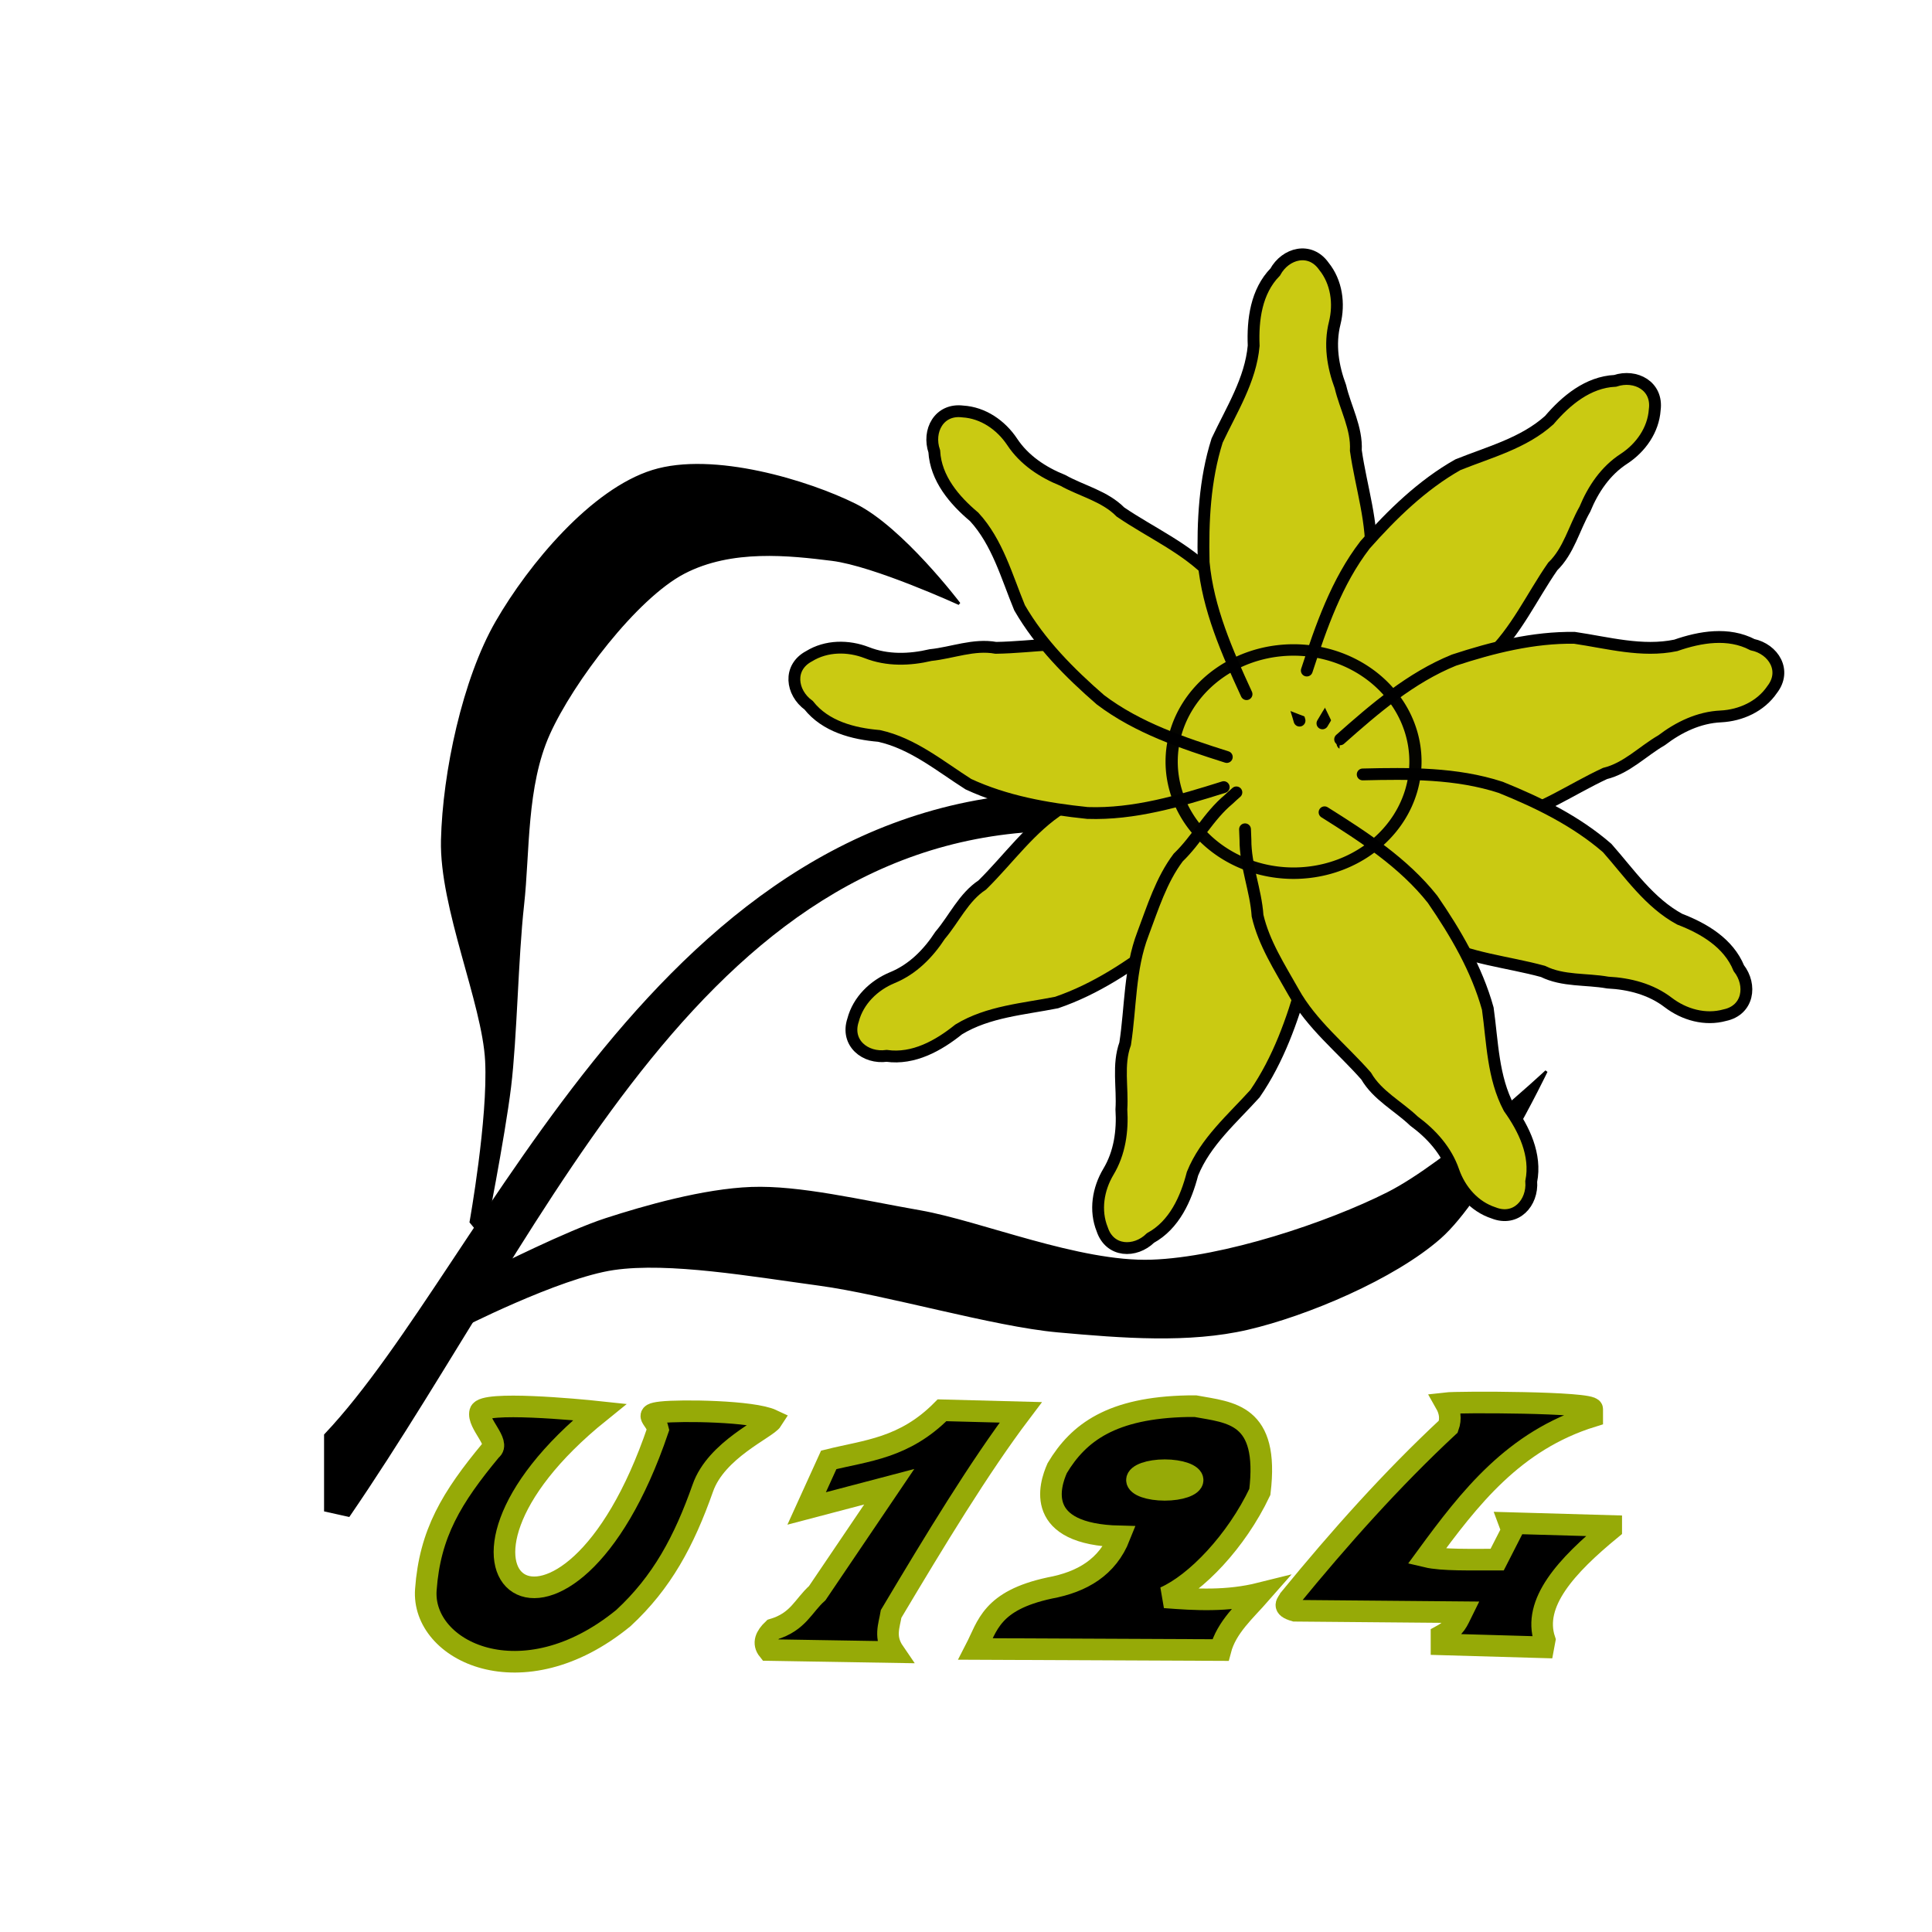
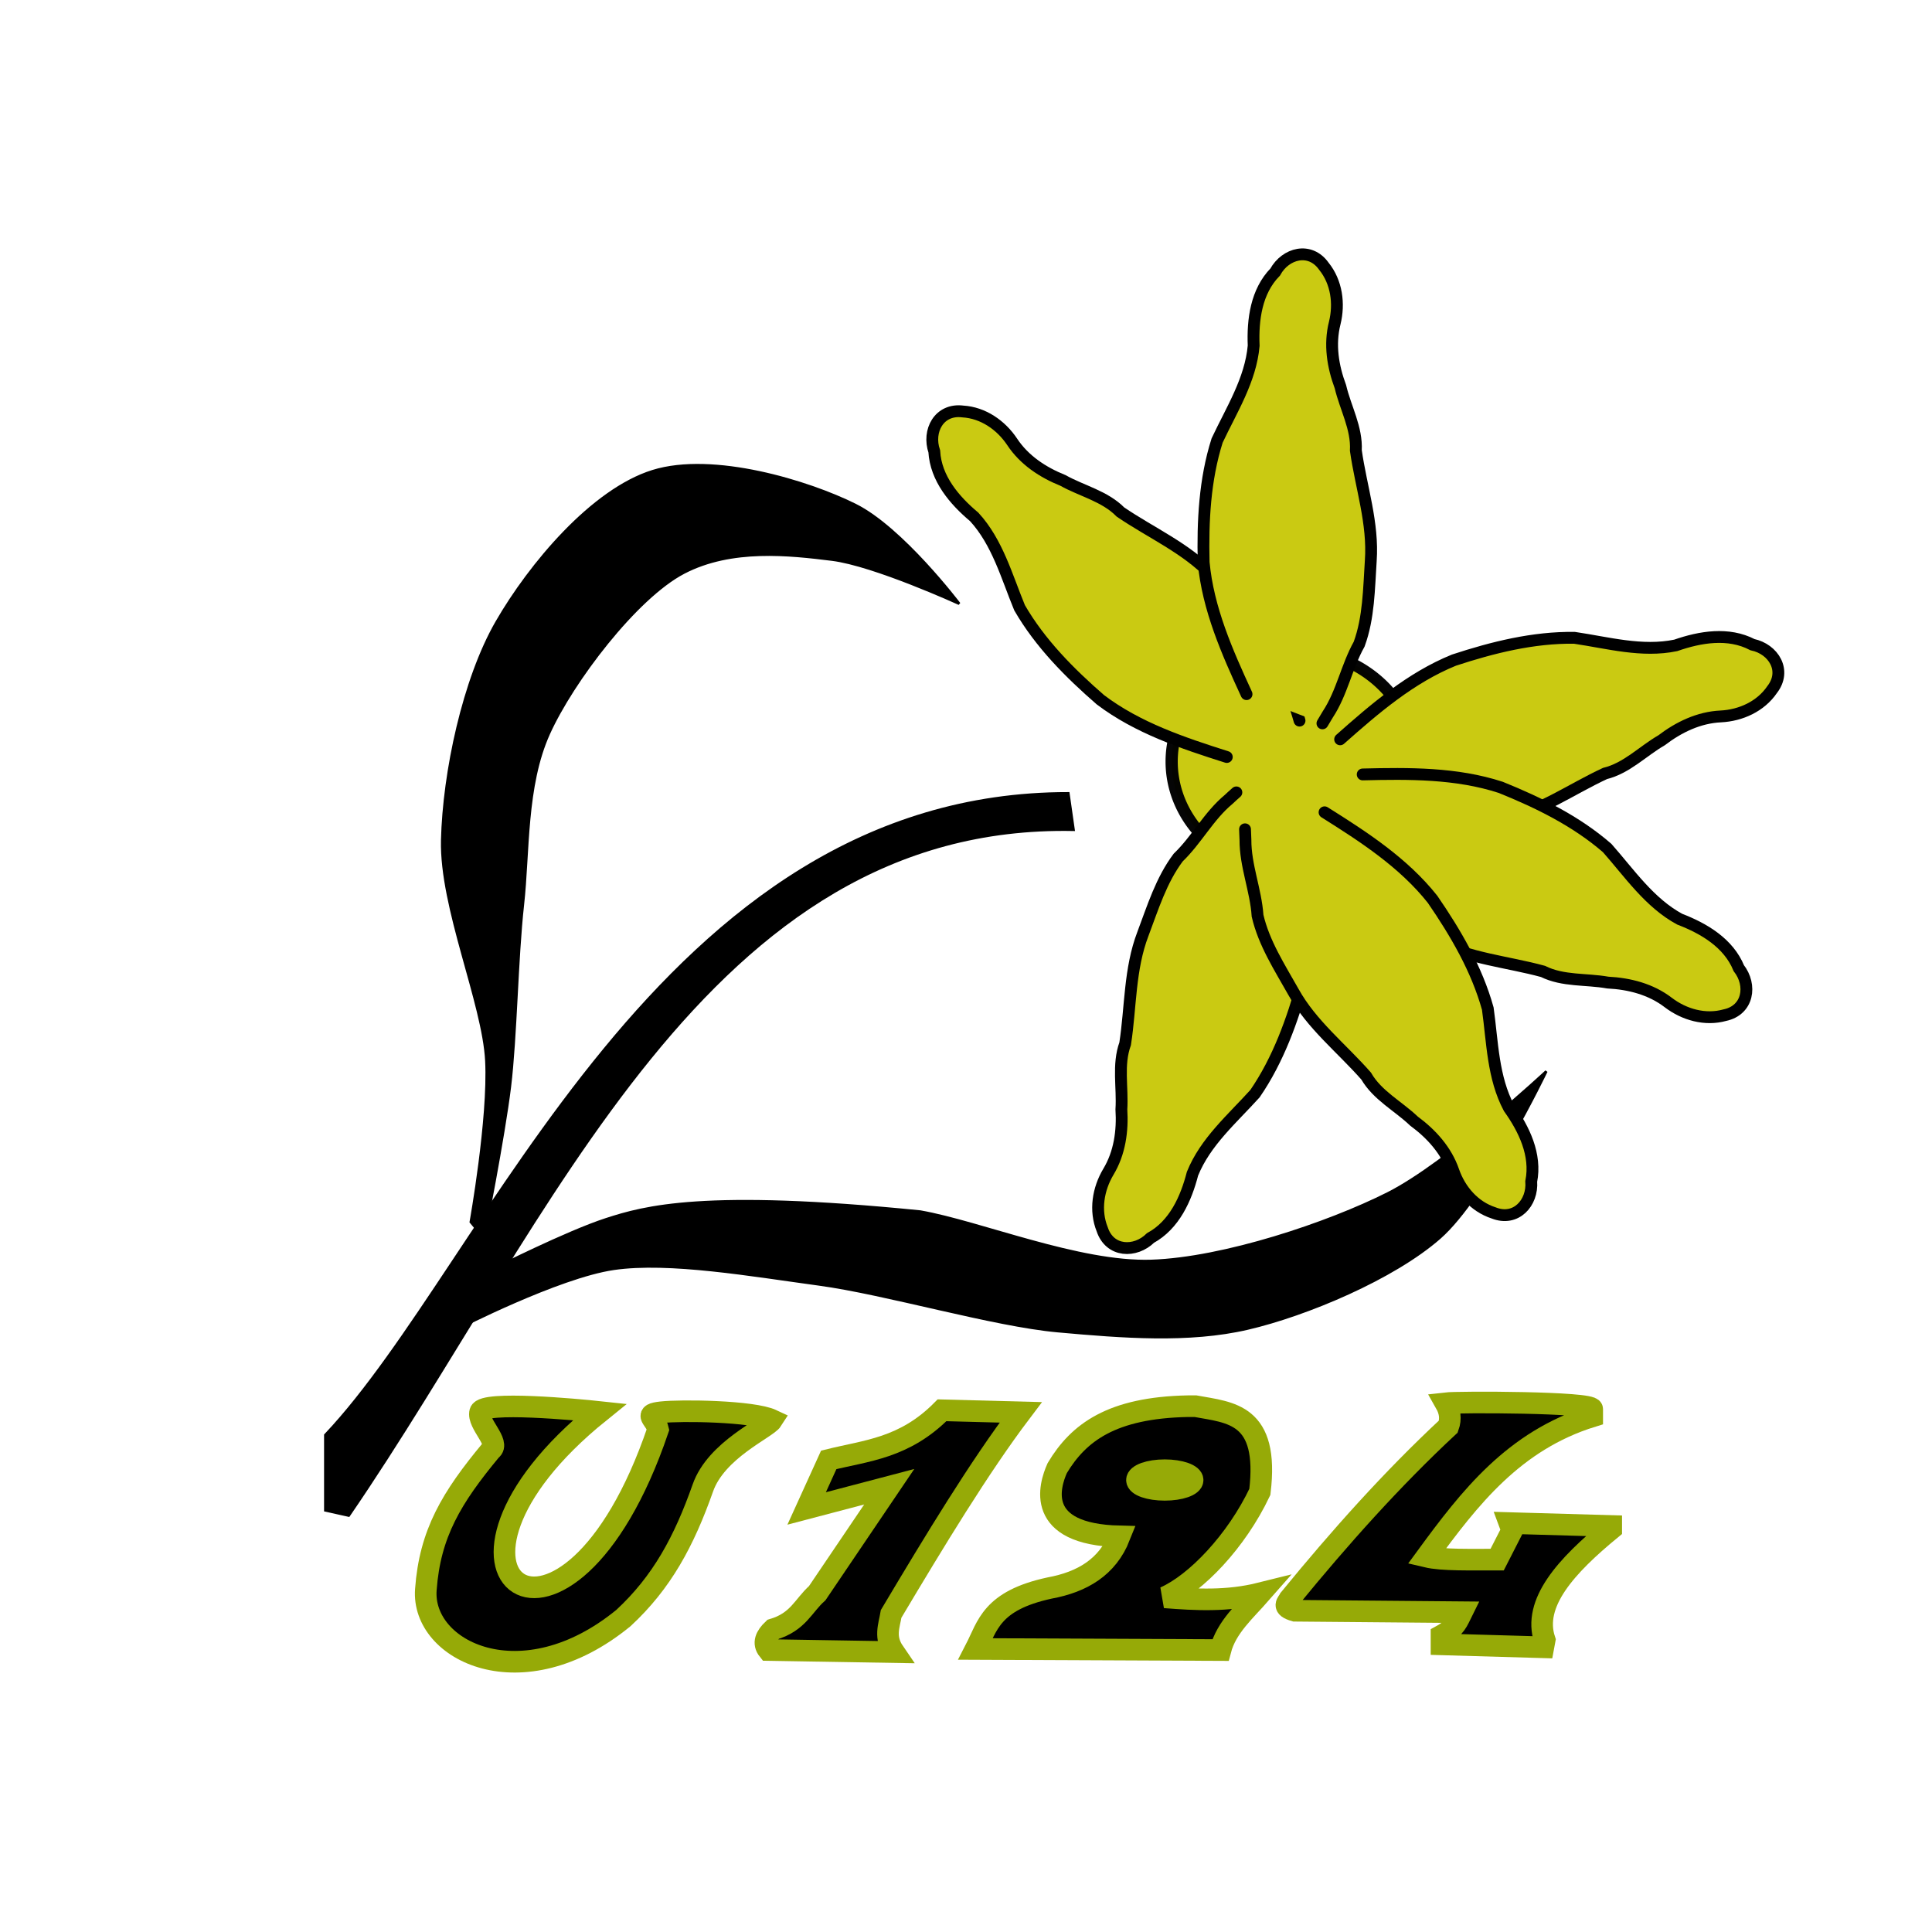
<svg xmlns="http://www.w3.org/2000/svg" xmlns:ns1="http://sodipodi.sourceforge.net/DTD/sodipodi-0.dtd" xmlns:ns2="http://www.inkscape.org/namespaces/inkscape" width="751.257" height="751.257" id="svg3255" ns1:version="0.32" ns2:version="0.46" version="1.0" ns1:docname="U-124.svg" ns2:output_extension="org.inkscape.output.svg.inkscape">
  <defs id="defs3257">
    <ns2:perspective ns1:type="inkscape:persp3d" ns2:vp_x="0 : 526.18109 : 1" ns2:vp_y="0 : 1000 : 0" ns2:vp_z="744.09448 : 526.18109 : 1" ns2:persp3d-origin="372.04724 : 350.78739 : 1" id="perspective3263" />
  </defs>
  <ns1:namedview id="base" pagecolor="#ffffff" bordercolor="#666666" borderopacity="1.0" gridtolerance="10000" guidetolerance="10" objecttolerance="10" ns2:pageopacity="0.0" ns2:pageshadow="2" ns2:zoom="0.24748737" ns2:cx="423.48106" ns2:cy="299.94971" ns2:document-units="px" ns2:current-layer="layer1" showgrid="false" ns2:window-width="737" ns2:window-height="675" ns2:window-x="535" ns2:window-y="0" />
  <g ns2:label="Layer 1" ns2:groupmode="layer" id="layer1" transform="translate(-15.8,-173.876)">
    <path transform="matrix(0.79,0,0,0.741,-859.19,315.831)" d="M 1804.286,208.076 A 60,58.571 0 1 1 1684.286,208.076 A 60,58.571 0 1 1 1804.286,208.076 z" ns1:ry="58.57143" ns1:rx="60" ns1:cy="208.07646" ns1:cx="1744.2858" id="path3166" style="opacity:1;fill:#caca12;fill-opacity:1;fill-rule:evenodd;stroke:#000000;stroke-width:6.013;stroke-linecap:round;stroke-linejoin:miter;marker:none;marker-start:none;marker-mid:none;marker-end:none;stroke-miterlimit:4;stroke-dasharray:none;stroke-dashoffset:0;stroke-opacity:0.98;visibility:visible;display:inline;overflow:visible;enable-background:accumulate" ns1:type="arc" />
    <path style="fill:#000000;fill-opacity:1;fill-rule:evenodd;stroke:#000000;stroke-width:1px;stroke-linecap:butt;stroke-linejoin:miter;stroke-opacity:1" d="M 142.313,731.882 L 142.313,761.177 L 151.405,763.197 C 230.891,647.123 290.504,493.686 433.237,496.517 L 431.217,482.375 C 272.002,482.271 205.743,664.904 142.313,731.882 z" id="path3230" ns1:nodetypes="cccccc" />
-     <path style="fill:#caca12;fill-opacity:1;fill-rule:evenodd;stroke:#000000;stroke-width:4.6;stroke-linecap:round;stroke-linejoin:miter;stroke-miterlimit:4;stroke-dasharray:none;stroke-opacity:1" d="M 499.227,495.918 C 490.575,511.655 481.429,527.71 467.887,539.792 C 455.342,549.528 441.797,558.544 426.68,563.702 C 413.826,566.264 400.029,567.188 388.589,574.162 C 380.722,580.492 371.031,585.905 360.58,584.451 C 352.265,585.581 344.578,579.411 347.512,570.557 C 349.509,562.899 355.595,557.02 362.782,554.038 C 370.708,550.795 376.76,544.635 381.365,537.568 C 386.883,531.071 390.47,522.815 397.767,517.995 C 408.051,507.869 416.461,495.68 428.839,487.845 C 437.981,481.984 447.047,475.326 457.573,472.236 C 467.522,470.983 476.705,466.361 486.798,465.823 C 488.143,465.669 489.49,465.53 490.84,465.427" id="path3222" />
-     <path style="fill:#caca12;fill-opacity:1;fill-rule:evenodd;stroke:#000000;stroke-width:4.6;stroke-linecap:round;stroke-linejoin:miter;stroke-miterlimit:4;stroke-dasharray:none;stroke-opacity:1" d="M 491.64,479.952 C 474.511,485.347 456.804,490.63 438.667,490.003 C 422.871,488.369 406.85,485.524 392.36,478.805 C 381.3,471.772 370.69,462.905 357.601,460.039 C 347.54,459.177 336.796,456.392 330.248,448.118 C 323.456,443.188 322.165,433.416 330.405,429.044 C 337.14,424.89 345.602,424.847 352.857,427.659 C 360.828,430.793 369.459,430.524 377.671,428.599 C 386.149,427.716 394.448,424.228 403.053,425.788 C 417.483,425.577 431.986,422.58 446.347,425.471 C 457.005,427.554 468.159,429.007 477.902,434.048 C 485.958,440.019 495.79,443.025 503.456,449.612 C 504.534,450.43 505.604,451.261 506.651,452.119" id="path3220" />
    <path style="fill:#caca12;fill-opacity:1;fill-rule:evenodd;stroke:#000000;stroke-width:4.6;stroke-linecap:round;stroke-linejoin:miter;stroke-miterlimit:4;stroke-dasharray:none;stroke-opacity:1" d="M 492.836,468.233 C 475.72,462.798 458.195,456.94 443.716,445.998 C 431.732,435.581 420.259,424.041 412.267,410.212 C 407.261,398.1 403.678,384.744 394.617,374.874 C 386.881,368.384 379.691,359.928 379.091,349.393 C 376.368,341.455 380.93,332.717 390.186,333.878 C 398.085,334.352 405.033,339.182 409.352,345.653 C 414.072,352.8 421.288,357.543 429.114,360.689 C 436.558,364.842 445.354,366.759 451.498,372.983 C 463.425,381.107 477.015,386.993 487.102,397.616 C 494.625,405.447 502.916,413.05 507.988,422.776 C 511.148,432.293 517.463,440.405 519.949,450.202 C 520.36,451.491 520.758,452.786 521.12,454.09" id="path3211" />
    <path style="fill:#caca12;fill-opacity:1;fill-rule:evenodd;stroke:#000000;stroke-width:4.6;stroke-linecap:round;stroke-linejoin:miter;stroke-miterlimit:4;stroke-dasharray:none;stroke-opacity:1" d="M 500.517,443.793 C 492.996,427.485 485.512,410.591 483.837,392.52 C 483.456,376.645 484.248,360.392 489.078,345.167 C 494.652,333.305 502.103,321.658 503.288,308.311 C 502.869,298.222 504.27,287.211 511.648,279.668 C 515.677,272.306 525.207,269.787 530.588,277.407 C 535.561,283.562 536.676,291.95 534.806,299.503 C 532.707,307.806 534.068,316.334 537.018,324.236 C 538.967,332.534 543.479,340.324 543.022,349.057 C 545.059,363.344 549.869,377.351 548.821,391.962 C 548.106,402.798 548.077,414.047 544.311,424.349 C 539.409,433.098 537.673,443.23 532.111,451.669 C 531.436,452.843 530.747,454.009 530.028,455.156" id="path3214" />
-     <path style="fill:#caca12;fill-opacity:1;fill-rule:evenodd;stroke:#000000;stroke-width:4.6;stroke-linecap:round;stroke-linejoin:miter;stroke-miterlimit:4;stroke-dasharray:none;stroke-opacity:1" d="M 523.949,434.614 C 529.54,417.548 535.56,400.079 546.634,385.701 C 557.162,373.813 568.807,362.448 582.709,354.583 C 594.867,349.689 608.255,346.229 618.209,337.259 C 624.769,329.583 633.291,322.472 643.831,321.969 C 651.794,319.32 660.489,323.962 659.243,333.206 C 658.697,341.101 653.803,348.004 647.292,352.264 C 640.102,356.917 635.293,364.089 632.075,371.886 C 627.854,379.292 625.855,388.069 619.575,394.155 C 611.342,406.008 605.33,419.542 594.615,429.531 C 586.715,436.982 579.036,445.202 569.264,450.185 C 559.718,453.256 551.548,459.497 541.729,461.892 C 540.435,462.291 539.137,462.677 537.83,463.028" id="path3216" />
    <path style="fill:#caca12;fill-opacity:1;fill-rule:evenodd;stroke:#000000;stroke-width:4.6;stroke-linecap:round;stroke-linejoin:miter;stroke-miterlimit:4;stroke-dasharray:none;stroke-opacity:1" d="M 536.911,461.362 C 550.346,449.445 564.354,437.396 581.168,430.566 C 596.255,425.61 612.042,421.668 628.013,421.888 C 640.98,423.793 654.285,427.558 667.404,424.832 C 676.94,421.512 687.886,419.669 697.241,424.55 C 705.453,426.279 710.621,434.673 704.882,442.027 C 700.429,448.568 692.722,452.062 684.951,452.456 C 676.396,452.848 668.626,456.616 661.915,461.726 C 654.535,465.992 648.383,472.563 639.89,474.652 C 626.803,480.734 614.786,489.389 600.496,492.612 C 589.916,495.061 579.14,498.286 568.189,497.661 C 558.397,495.499 548.195,496.767 538.508,493.883 C 537.189,493.576 535.874,493.254 534.568,492.898" id="path3218" />
    <path style="fill:#caca12;fill-opacity:1;fill-rule:evenodd;stroke:#000000;stroke-width:4.6;stroke-linecap:round;stroke-linejoin:miter;stroke-miterlimit:4;stroke-dasharray:none;stroke-opacity:1" d="M 521.502,501.437 C 523.963,519.226 526.217,537.566 522.572,555.345 C 518.325,570.646 512.847,585.968 503.804,599.134 C 495.024,608.865 484.511,617.847 479.501,630.274 C 476.972,640.05 472.433,650.179 463.182,655.254 C 457.188,661.128 447.338,660.771 444.403,651.917 C 441.431,644.582 442.8,636.232 446.783,629.548 C 451.203,622.212 452.378,613.657 451.85,605.239 C 452.395,596.732 450.341,587.968 453.314,579.744 C 455.514,565.481 454.98,550.681 460.227,537.004 C 464.058,526.843 467.353,516.088 473.949,507.323 C 481.18,500.376 485.784,491.184 493.558,484.724 C 494.545,483.797 495.542,482.881 496.564,481.993" id="path3224" />
    <path style="fill:#caca12;fill-opacity:1;fill-rule:evenodd;stroke:#000000;stroke-width:4.6;stroke-linecap:round;stroke-linejoin:miter;stroke-miterlimit:4;stroke-dasharray:none;stroke-opacity:1" d="M 545.684,475.015 C 563.637,474.579 582.113,474.411 599.367,480.042 C 614.09,485.989 628.695,493.163 640.755,503.636 C 649.432,513.459 657.169,524.919 668.951,531.301 C 678.378,534.918 687.93,540.572 691.928,550.337 C 697.087,556.956 695.619,566.703 686.49,568.62 C 678.867,570.744 670.724,568.44 664.533,563.727 C 657.744,558.507 649.376,556.373 640.952,555.946 C 632.562,554.444 623.621,555.495 615.786,551.612 C 601.863,547.815 587.097,546.674 574.1,539.915 C 564.437,534.961 554.123,530.472 546.159,522.928 C 540.073,514.958 531.461,509.345 525.92,500.891 C 525.111,499.806 524.314,498.712 523.546,497.596" id="path3228" />
-     <path style="fill:#000000;fill-opacity:1;fill-rule:evenodd;stroke:#000000;stroke-width:1px;stroke-linecap:butt;stroke-linejoin:miter;stroke-opacity:1" d="M 193.831,690.466 C 193.831,690.466 232.927,670.377 254.44,667.233 C 275.953,664.088 308.27,669.779 334.242,673.294 C 360.215,676.808 402.011,689.212 427.176,691.476 C 452.341,693.741 478.058,695.764 500.917,690.466 C 523.777,685.168 557.708,670.909 575.669,655.111 C 593.63,639.313 617.085,590.461 617.085,590.461 C 617.085,590.461 578.685,626.22 555.466,637.938 C 532.247,649.657 491.655,663.246 463.542,664.202 C 435.428,665.158 397.012,649.117 373.638,645.009 C 350.264,640.902 326.587,635.234 307.978,635.918 C 289.37,636.602 266.44,643.166 251.41,648.04 C 236.379,652.914 207.973,667.233 207.973,667.233 L 193.831,690.466 z" id="path3234" ns1:nodetypes="czzzzzczzzzzcc" />
+     <path style="fill:#000000;fill-opacity:1;fill-rule:evenodd;stroke:#000000;stroke-width:1px;stroke-linecap:butt;stroke-linejoin:miter;stroke-opacity:1" d="M 193.831,690.466 C 193.831,690.466 232.927,670.377 254.44,667.233 C 275.953,664.088 308.27,669.779 334.242,673.294 C 360.215,676.808 402.011,689.212 427.176,691.476 C 452.341,693.741 478.058,695.764 500.917,690.466 C 523.777,685.168 557.708,670.909 575.669,655.111 C 593.63,639.313 617.085,590.461 617.085,590.461 C 617.085,590.461 578.685,626.22 555.466,637.938 C 532.247,649.657 491.655,663.246 463.542,664.202 C 435.428,665.158 397.012,649.117 373.638,645.009 C 289.37,636.602 266.44,643.166 251.41,648.04 C 236.379,652.914 207.973,667.233 207.973,667.233 L 193.831,690.466 z" id="path3234" ns1:nodetypes="czzzzzczzzzzcc" />
    <path style="fill:#caca12;fill-opacity:1;fill-rule:evenodd;stroke:#000000;stroke-width:4.6;stroke-linecap:round;stroke-linejoin:miter;stroke-miterlimit:4;stroke-dasharray:none;stroke-opacity:1" d="M 530.852,489.736 C 546.063,499.283 561.562,509.342 572.841,523.56 C 581.835,536.647 590.053,550.691 594.329,566.081 C 596.143,579.061 596.268,592.888 602.569,604.713 C 608.434,612.932 613.278,622.92 611.221,633.269 C 611.869,641.636 605.265,648.953 596.595,645.512 C 589.066,643.076 583.548,636.66 580.987,629.313 C 578.207,621.212 572.408,614.814 565.619,609.809 C 559.452,603.925 551.416,599.866 547.026,592.302 C 537.513,581.451 525.83,572.35 518.723,559.54 C 513.401,550.074 507.278,540.638 504.801,529.952 C 504.126,519.947 500.042,510.512 500.089,500.405 C 500.013,499.053 499.952,497.7 499.928,496.347" id="path3226" />
-     <path ns1:type="arc" style="opacity:1;fill:none;fill-opacity:1;fill-rule:evenodd;stroke:#000000;stroke-width:6.013;stroke-linecap:round;stroke-linejoin:miter;marker:none;marker-start:none;marker-mid:none;marker-end:none;stroke-miterlimit:4;stroke-dasharray:none;stroke-dashoffset:0;stroke-opacity:0.98;visibility:visible;display:inline;overflow:visible;enable-background:accumulate" id="path2439" ns1:cx="1744.2858" ns1:cy="208.07646" ns1:rx="60" ns1:ry="58.57143" d="M 1804.286,208.076 A 60,58.571 0 1 1 1684.286,208.076 A 60,58.571 0 1 1 1804.286,208.076 z" transform="matrix(0.79,0,0,0.741,-859.19,315.831)" />
    <path style="fill:#000000;fill-opacity:1;fill-rule:evenodd;stroke:#000000;stroke-width:1px;stroke-linecap:butt;stroke-linejoin:miter;stroke-opacity:1" d="M 198.882,649.05 C 198.882,649.05 206.081,608.965 204.943,586.42 C 203.804,563.876 187.146,526.804 187.77,500.558 C 188.395,474.311 196.1,438.016 208.983,415.705 C 221.867,393.393 246.078,364.432 269.592,357.116 C 293.107,349.799 330.179,361.172 348.384,370.248 C 366.589,379.323 388.79,408.634 388.79,408.634 C 388.79,408.634 355.696,393.493 339.293,391.461 C 322.89,389.429 300.278,386.843 281.714,396.512 C 263.15,406.181 238.395,438.748 229.186,459.141 C 219.978,479.534 221.38,505.19 219.085,525.811 C 216.79,546.432 216.394,577.113 214.034,596.522 C 211.674,615.931 203.933,655.111 203.933,655.111 L 198.882,649.05 z" id="path3232" ns1:nodetypes="czzzzzczzzzzcc" />
    <path style="fill:#000000;fill-opacity:1;fill-rule:evenodd;stroke:#96aa07;stroke-width:8.4;stroke-linecap:butt;stroke-linejoin:miter;stroke-miterlimit:4;stroke-dasharray:none;stroke-opacity:1" d="M 202.514,722.925 C 203.702,718.584 240.089,721.967 248.977,722.925 C 170.324,786.34 236.027,834.731 271.68,729.745 C 270.625,725.162 265.693,723.857 272.937,723.032 C 280.571,722.162 308.554,722.536 316.031,726.051 C 313.954,729.322 294.309,737.594 289.104,752.477 C 281.778,773.243 273.193,789.196 258.217,803.055 C 218.829,835.307 179.569,815.952 181.395,791.973 C 182.975,770.145 191.386,756.188 206.738,737.701 C 210.523,735.011 201.304,727.347 202.514,722.925 z" id="path3236" ns1:nodetypes="cccscccccs" />
    <path style="fill:#000000;fill-opacity:1;fill-rule:evenodd;stroke:#96aa07;stroke-width:8.4;stroke-linecap:butt;stroke-linejoin:miter;stroke-miterlimit:4;stroke-dasharray:none;stroke-opacity:1" d="M 329.465,760.438 L 338.052,741.551 C 352.737,737.887 367.421,737.087 382.106,722.262 L 412.72,723.066 C 396.545,744.475 379.473,772.641 362.319,801.426 C 361.528,806.132 359.519,810.575 363.439,816.295 L 314.532,815.491 C 312.384,812.812 313.582,810.133 316.398,807.454 C 326.233,804.535 328.15,798.208 333.572,793.389 L 361.572,751.999 L 329.465,760.438 z" id="path3238" ns1:nodetypes="ccccccccccc" />
    <path style="fill:#000000;fill-opacity:1;fill-rule:evenodd;stroke:#96aa07;stroke-width:8.4;stroke-linecap:butt;stroke-linejoin:miter;stroke-miterlimit:4;stroke-dasharray:none;stroke-opacity:1" d="M 477.728,720.67 C 448.026,721.245 435.171,730.938 426.898,744.755 C 423.898,751.481 417.919,770.525 451.169,771.302 C 446.43,783.261 436.615,789.048 423.925,791.379 C 401.184,796.301 399.834,806.059 395.178,815.078 L 490.37,815.5 C 492.7,806.574 499.988,800.301 506.05,793.384 C 492.972,796.65 480.814,795.939 468.712,795.001 C 480.827,789.625 496.554,773.27 505.691,754.003 C 509.373,723.478 494.334,723.185 480.668,720.67 C 479.674,720.669 478.686,720.651 477.728,720.67 z M 468.712,745.564 C 474.688,745.564 479.557,747.289 479.557,749.397 C 479.557,751.504 474.688,753.194 468.712,753.194 C 462.735,753.194 457.899,751.504 457.899,749.397 C 457.899,747.289 462.735,745.564 468.712,745.564 z" id="path3240" />
    <path style="fill:#000000;fill-opacity:1;fill-rule:evenodd;stroke:#96aa07;stroke-width:8.4;stroke-linecap:butt;stroke-linejoin:miter;stroke-miterlimit:4;stroke-dasharray:none;stroke-opacity:1" d="M 577.91,719.515 C 582.662,718.956 634.932,718.997 634.932,721.789 L 634.932,724.63 C 604.436,734.073 587.225,756.386 570.518,779.187 C 576.655,780.647 587.842,780.296 597.973,780.323 L 603.781,768.957 L 602.725,766.116 C 616.201,766.495 629.545,766.874 642.324,767.252 L 642.324,768.389 C 624.789,782.786 611.657,797.183 616.453,811.58 L 615.925,814.421 L 576.326,813.284 L 576.326,809.875 C 581.883,806.844 582.738,803.813 584.246,800.782 L 519.304,800.214 C 514.043,798.698 516.481,797.183 517.192,795.667 C 536.848,771.637 557.204,748.86 578.966,728.608 C 580.059,725.577 579.632,722.546 577.91,719.515 z" id="path3245" ns1:nodetypes="cccccccccccccccccc" />
  </g>
</svg>